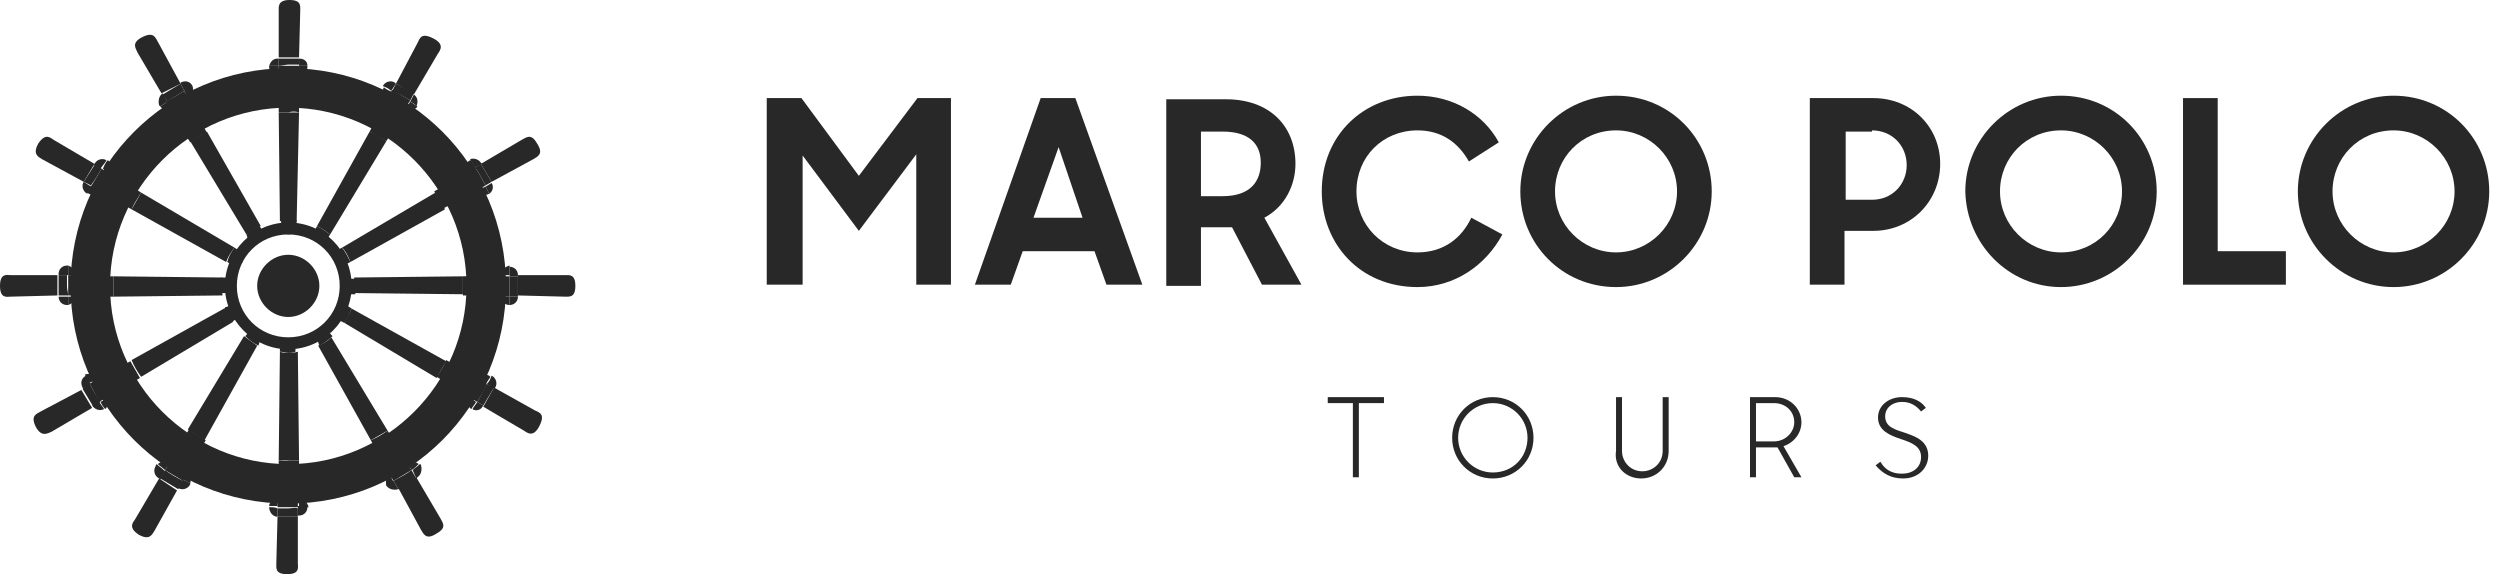
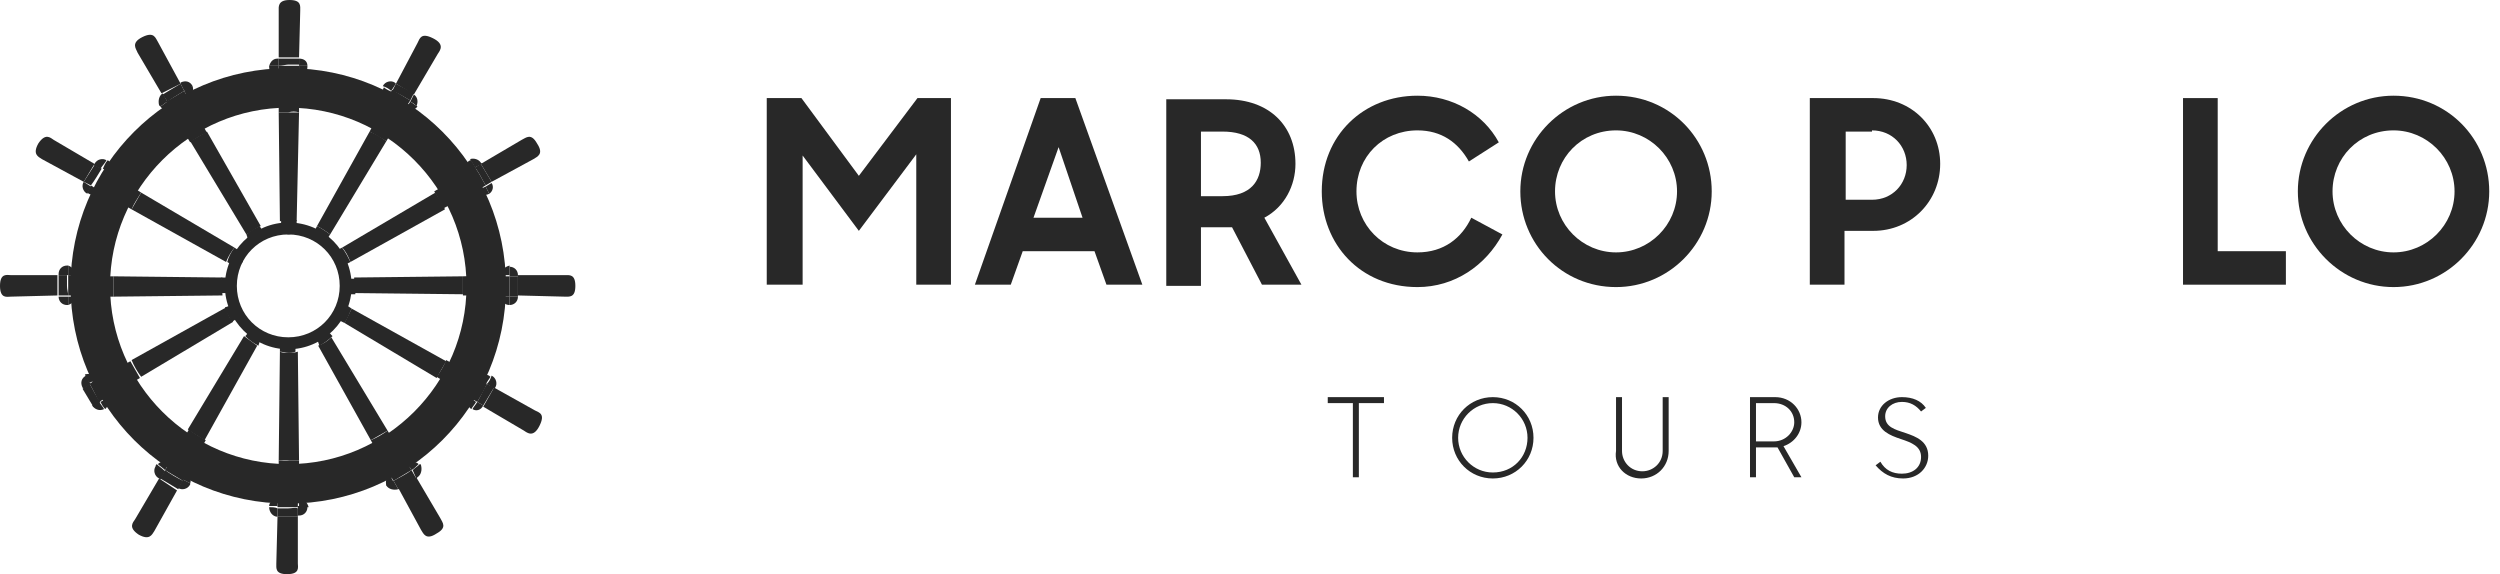
<svg xmlns="http://www.w3.org/2000/svg" version="1.1" id="Layer_1" x="0px" y="0px" viewBox="0 0 209 48" style="enable-background:new 0 0 209 48;" xml:space="preserve">
  <style type="text/css">
	.st0{fill:#282828;}
</style>
  <g>
-     <path class="st0" d="M24.1,26.5c1.4,0,2.6-1.2,2.6-2.6s-1.2-2.6-2.6-2.6s-2.6,1.2-2.6,2.6S22.7,26.5,24.1,26.5z" />
    <path class="st0" d="M25.7,5.5c0-0.4-0.3-0.6-0.7-0.6v0.6C25.3,5.5,25.5,5.5,25.7,5.5L25.7,5.5z" />
    <path class="st0" d="M23.3,4.9h-0.1c-0.4,0-0.6,0.3-0.7,0.6c0.3,0,0.5,0,0.8,0V4.9z" />
    <path class="st0" d="M25.1,0.9c0-0.4,0.1-0.9-0.9-0.9s-0.9,0.6-0.9,0.9l0,3.9H25L25.1,0.9z" />
    <path class="st0" d="M24.1,18.4c0.2,0,0.5,0,0.7,0.1L25,9.4c-0.3,0-0.6,0-0.9,0c-0.3,0-0.5,0-0.8,0l0.1,9.1   C23.7,18.4,23.9,18.4,24.1,18.4L24.1,18.4z" />
    <path class="st0" d="M24.6,19.4c-0.2,0-0.3,0-0.5,0c-0.1,0-0.3,0-0.4,0c0.1,0.1,0.3,0.2,0.4,0.2C24.3,19.6,24.5,19.5,24.6,19.4   L24.6,19.4z" />
    <path class="st0" d="M24.1,5.4c0.3,0,0.6,0,0.9,0V4.9h-1.7v0.6C23.6,5.5,23.9,5.4,24.1,5.4z" />
    <path class="st0" d="M22.5,42.4C22.5,42.4,22.5,42.4,22.5,42.4c0,0.4,0.3,0.8,0.7,0.8v-0.7C23,42.4,22.7,42.4,22.5,42.4z" />
    <path class="st0" d="M24.9,43.1h0.1c0.4,0,0.7-0.3,0.7-0.7c0,0,0,0,0-0.1c-0.3,0-0.5,0-0.8,0V43.1L24.9,43.1z" />
    <path class="st0" d="M23.1,47.1c0,0.4-0.1,0.9,0.9,0.9c1.1,0,0.9-0.6,0.9-0.9l0-3.9h-1.7L23.1,47.1z" />
    <path class="st0" d="M24.1,29.5c-0.2,0-0.5,0-0.7-0.1l-0.1,9.1c0.3,0,0.6,0,0.9,0c0.3,0,0.5,0,0.8,0l-0.1-9.1   C24.6,29.5,24.3,29.5,24.1,29.5L24.1,29.5z" />
    <path class="st0" d="M23.8,28.5c0.1,0,0.2,0,0.3,0c0.1,0,0.2,0,0.3,0c-0.1,0-0.2-0.1-0.3-0.1C24,28.4,23.9,28.4,23.8,28.5   L23.8,28.5z" />
    <path class="st0" d="M24.1,42.5c-0.3,0-0.6,0-0.9,0v0.7h1.7v-0.7C24.7,42.4,24.4,42.5,24.1,42.5z" />
    <path class="st0" d="M34.8,40l0.1-0.1c0.3-0.2,0.4-0.6,0.3-1c0-0.1-0.1-0.1-0.1-0.1c-0.2,0.2-0.4,0.3-0.6,0.5L34.8,40L34.8,40z" />
    <path class="st0" d="M32.3,40.5c0,0,0,0.1,0,0.1c0.2,0.3,0.6,0.4,1,0.3l-0.4-0.7C32.7,40.3,32.5,40.4,32.3,40.5L32.3,40.5z" />
    <path class="st0" d="M35.2,44.3c0.2,0.3,0.4,0.9,1.3,0.3c0.9-0.5,0.5-0.9,0.3-1.3l-2-3.4l-1.5,0.9L35.2,44.3L35.2,44.3z" />
    <path class="st0" d="M26.6,28.9l4.4,7.9c0.5-0.3,0.9-0.5,1.4-0.8l-4.7-7.8C27.4,28.5,27.1,28.7,26.6,28.9L26.6,28.9z" />
    <path class="st0" d="M32.9,40.2l0.4,0.7l1.5-0.9l-0.4-0.7C33.9,39.7,33.4,39.9,32.9,40.2z" />
    <path class="st0" d="M39.5,34.2c0.3,0.2,0.7,0.1,0.9-0.3l-0.5-0.3C39.8,33.8,39.6,34,39.5,34.2z" />
    <path class="st0" d="M41.3,32.5l0.1-0.1c0.2-0.3,0.1-0.8-0.3-1c0,0,0,0,0,0c-0.1,0.3-0.2,0.5-0.4,0.7L41.3,32.5L41.3,32.5z" />
    <path class="st0" d="M43.8,36c0.3,0.2,0.8,0.6,1.3-0.4s0-1.1-0.4-1.3l-3.4-1.9L40.4,34L43.8,36z" />
    <path class="st0" d="M28.8,27l7.7,4.6c0.3-0.5,0.5-0.9,0.8-1.4l-7.9-4.4C29.2,26.2,29,26.6,28.8,27L28.8,27z" />
    <path class="st0" d="M28.1,26.2c0.1-0.2,0.2-0.4,0.3-0.6c-0.1,0.1-0.2,0.1-0.3,0.2C28.1,26,28,26.1,28.1,26.2z" />
    <path class="st0" d="M39.9,33.6l0.5,0.3l0.9-1.5l-0.6-0.3C40.4,32.6,40.2,33.1,39.9,33.6L39.9,33.6z" />
    <path class="st0" d="M43.3,23.1v-0.1c0-0.4-0.3-0.7-0.7-0.7c0,0,0,0,0,0c0,0.3,0,0.5,0,0.8H43.3L43.3,23.1z" />
    <path class="st0" d="M42.6,25.5C42.6,25.5,42.6,25.5,42.6,25.5c0.4,0,0.7-0.3,0.7-0.7l-0.7,0C42.6,25,42.6,25.2,42.6,25.5z" />
    <path class="st0" d="M38.7,23.1l-9.1,0.1c0,0.2,0.1,0.5,0.1,0.7c0,0.2,0,0.4-0.1,0.6l9.1,0.1c0-0.3,0-0.5,0-0.8   C38.7,23.7,38.7,23.4,38.7,23.1z" />
    <path class="st0" d="M28.7,23.6c0,0.1-0.1,0.2-0.1,0.3c0,0.1,0,0.2,0.1,0.3c0-0.1,0-0.2,0-0.3C28.7,23.8,28.7,23.7,28.7,23.6   L28.7,23.6z" />
    <path class="st0" d="M47.2,23l-3.9,0v1.7l3.9,0.1c0.4,0,0.9,0.1,0.9-0.9S47.6,23,47.2,23z" />
    <path class="st0" d="M42.6,23.1c0,0.3,0,0.6,0,0.9c0,0.3,0,0.6,0,0.8h0.7v-1.7H42.6z" />
    <path class="st0" d="M40.9,16.2c0.3-0.2,0.4-0.6,0.2-0.9l-0.5,0.3C40.7,15.8,40.8,16,40.9,16.2L40.9,16.2z" />
    <path class="st0" d="M40.3,13.7l-0.1-0.1c-0.2-0.3-0.6-0.4-0.9-0.3c0.1,0.2,0.3,0.5,0.4,0.7L40.3,13.7L40.3,13.7z" />
    <path class="st0" d="M28,21.8c0.1,0.1,0.2,0.2,0.4,0.3c-0.1-0.3-0.3-0.5-0.4-0.8C27.8,21.5,27.9,21.7,28,21.8L28,21.8z" />
    <path class="st0" d="M29.3,21.9l7.9-4.4c-0.2-0.5-0.5-0.9-0.8-1.4l-7.8,4.6C28.9,21,29.1,21.4,29.3,21.9z" />
    <path class="st0" d="M44.6,13.3c0.3-0.2,0.9-0.4,0.3-1.3c-0.5-0.9-0.9-0.5-1.3-0.3l-3.4,2l0.9,1.5L44.6,13.3L44.6,13.3z" />
    <path class="st0" d="M40.6,15.5l0.5-0.3l-0.9-1.5l-0.5,0.3C40.1,14.5,40.3,15,40.6,15.5z" />
    <path class="st0" d="M34.8,8.9C34.8,8.9,34.9,8.9,34.8,8.9c0.2-0.4,0.1-0.8-0.2-1l-0.3,0.6C34.5,8.6,34.7,8.7,34.8,8.9L34.8,8.9z" />
    <path class="st0" d="M33.1,7L33,6.9c-0.3-0.2-0.8-0.1-1,0.3c0.3,0.1,0.5,0.2,0.7,0.4L33.1,7L33.1,7z" />
    <path class="st0" d="M36.6,4.5c0.2-0.3,0.6-0.8-0.4-1.3s-1.1,0-1.3,0.4L33.1,7l1.5,0.9L36.6,4.5z" />
    <path class="st0" d="M26.8,20.2c-0.2-0.1-0.4-0.3-0.6-0.4c0.1,0.1,0.1,0.2,0.3,0.3C26.6,20.2,26.7,20.2,26.8,20.2L26.8,20.2z" />
    <path class="st0" d="M27.6,19.6l4.7-7.8c-0.4-0.3-0.9-0.6-1.4-0.8l-4.4,7.9C26.9,19.1,27.2,19.3,27.6,19.6z" />
    <path class="st0" d="M34.3,8.4l0.3-0.6L33.1,7l-0.3,0.6C33.3,7.8,33.8,8.1,34.3,8.4L34.3,8.4z" />
    <path class="st0" d="M14.9,40.8c0.3,0.2,0.8,0.1,1-0.3c0,0,0-0.1,0-0.1c-0.2-0.1-0.4-0.2-0.6-0.3L14.9,40.8L14.9,40.8z" />
    <path class="st0" d="M13.1,38.8c0,0-0.1,0.1-0.1,0.2c-0.2,0.3-0.1,0.8,0.3,1l0.1,0.1l0.4-0.7C13.5,39.1,13.3,39,13.1,38.8   L13.1,38.8z" />
    <path class="st0" d="M11.3,43.4c-0.2,0.3-0.6,0.7,0.3,1.3c0.9,0.5,1.1,0,1.3-0.3l1.9-3.4L13.3,40L11.3,43.4L11.3,43.4z" />
    <path class="st0" d="M20.4,28.1l-4.7,7.8c0.4,0.3,0.9,0.6,1.4,0.9l4.4-7.9C21.1,28.6,20.8,28.4,20.4,28.1z" />
    <path class="st0" d="M13.8,39.3L13.4,40l1.5,0.9l0.4-0.7C14.7,39.9,14.2,39.6,13.8,39.3L13.8,39.3z" />
    <path class="st0" d="M7.7,33.9c0.2,0.3,0.6,0.5,1,0.3c-0.1-0.2-0.3-0.4-0.4-0.6L7.7,33.9z" />
    <path class="st0" d="M7.2,31.4C7.2,31.4,7.1,31.4,7.2,31.4c-0.4,0.2-0.5,0.6-0.3,1l0.1,0.1l0.6-0.4C7.4,31.9,7.3,31.6,7.2,31.4   L7.2,31.4z" />
-     <path class="st0" d="M3.4,34.4c-0.3,0.2-0.9,0.3-0.4,1.3c0.5,0.9,1,0.5,1.3,0.4l3.4-2l-0.9-1.5L3.4,34.4z" />
    <path class="st0" d="M18.9,25.7l-7.9,4.4c0.2,0.5,0.5,1,0.8,1.4l7.7-4.6C19.2,26.6,19,26.2,18.9,25.7z" />
    <path class="st0" d="M19.9,25.6c0.1,0.2,0.2,0.3,0.3,0.5c0-0.1,0-0.2-0.1-0.3C20,25.7,19.9,25.7,19.9,25.6L19.9,25.6z" />
    <path class="st0" d="M7.5,32.1l-0.6,0.4l0.9,1.5l0.6-0.4C8,33.1,7.8,32.6,7.5,32.1z" />
    <path class="st0" d="M5.7,22.2c0,0-0.1,0-0.1,0c-0.4,0-0.7,0.3-0.7,0.7V23h0.8C5.7,22.8,5.7,22.5,5.7,22.2L5.7,22.2z" />
    <path class="st0" d="M4.9,24.8c0,0.4,0.3,0.7,0.7,0.7c0,0,0.1,0,0.1,0c0-0.2,0-0.5,0-0.7L4.9,24.8L4.9,24.8z" />
    <path class="st0" d="M0.9,23C0.6,23,0,22.8,0,23.9c0,1.1,0.6,0.9,0.9,0.9l3.9-0.1V23L0.9,23z" />
    <path class="st0" d="M19.5,23.8c0,0,0,0.1,0,0.2c0,0,0,0.1,0,0.1c0,0,0-0.1,0-0.1C19.6,23.8,19.5,23.8,19.5,23.8L19.5,23.8z" />
    <path class="st0" d="M18.5,23.9c0-0.3,0-0.5,0.1-0.7l-9.1-0.1c0,0.3,0,0.6,0,0.9c0,0.3,0,0.5,0,0.8l9.1-0.1   C18.6,24.3,18.5,24.1,18.5,23.9L18.5,23.9z" />
    <path class="st0" d="M5.6,23.9c0-0.3,0-0.6,0-0.9H4.9v1.7h0.8C5.7,24.5,5.6,24.2,5.6,23.9z" />
    <path class="st0" d="M8.9,13.4c-0.3-0.2-0.8-0.1-1,0.3l-0.1,0.1l0.6,0.3C8.6,13.8,8.8,13.6,8.9,13.4z" />
    <path class="st0" d="M7,15.2c-0.2,0.3-0.1,0.8,0.3,1c0,0,0,0,0,0c0.1-0.2,0.2-0.4,0.3-0.6L7,15.2L7,15.2z" />
    <path class="st0" d="M4.5,11.7c-0.3-0.2-0.7-0.6-1.3,0.3c-0.5,0.9,0,1.1,0.3,1.3L7,15.2l0.9-1.5L4.5,11.7L4.5,11.7z" />
    <path class="st0" d="M19.6,20.7l-7.8-4.6c-0.3,0.5-0.5,0.9-0.8,1.4l7.9,4.4C19.1,21.4,19.3,21.1,19.6,20.7L19.6,20.7z" />
    <path class="st0" d="M20.3,21.5c-0.1,0.2-0.2,0.4-0.3,0.6c0.1-0.1,0.2-0.1,0.3-0.2C20.3,21.7,20.3,21.6,20.3,21.5z" />
    <path class="st0" d="M8.5,14.1l-0.6-0.3L7,15.2l0.6,0.3C7.9,15.1,8.2,14.6,8.5,14.1L8.5,14.1z" />
    <path class="st0" d="M16.1,7.2C16.1,7.2,16.1,7.2,16.1,7.2c-0.2-0.4-0.6-0.5-1-0.3L15.1,7l0.3,0.6C15.6,7.5,15.9,7.4,16.1,7.2   L16.1,7.2z" />
    <path class="st0" d="M13.6,7.8c-0.3,0.2-0.4,0.6-0.3,1c0,0,0,0,0.1,0.1c0.2-0.1,0.4-0.3,0.6-0.4L13.6,7.8L13.6,7.8z" />
    <path class="st0" d="M13.2,3.5c-0.2-0.3-0.3-0.9-1.3-0.4s-0.5,1-0.4,1.3l2,3.4L15.1,7L13.2,3.5z" />
    <path class="st0" d="M21.8,18.9L17.3,11c-0.5,0.3-0.9,0.5-1.4,0.8l4.7,7.8C21,19.4,21.3,19.1,21.8,18.9L21.8,18.9z" />
    <path class="st0" d="M21.9,19.9c-0.1,0.1-0.3,0.2-0.4,0.3c0.1,0,0.2,0,0.2-0.1C21.8,20.1,21.8,20,21.9,19.9L21.9,19.9z" />
    <path class="st0" d="M15.4,7.6L15.1,7l-1.5,0.9l0.4,0.6C14.4,8.2,14.9,7.9,15.4,7.6z" />
    <path class="st0" d="M24.6,19.4c0.1-0.1,0.2-0.3,0.2-0.5v-0.5c-0.2,0-0.5-0.1-0.7-0.1c-0.2,0-0.4,0-0.6,0.1v0.5   c0,0.2,0.1,0.4,0.2,0.5c0.1,0,0.3,0,0.4,0C24.3,19.3,24.4,19.4,24.6,19.4L24.6,19.4z" />
    <path class="st0" d="M23.8,28.5c-0.2,0.1-0.4,0.3-0.4,0.6v0.3c0.2,0,0.5,0.1,0.7,0.1c0.2,0,0.4,0,0.6-0.1v-0.3   c0-0.3-0.2-0.5-0.4-0.6c-0.1,0-0.2,0-0.3,0C24,28.5,23.9,28.5,23.8,28.5L23.8,28.5z" />
    <path class="st0" d="M27.7,28c-0.2-0.3-0.6-0.4-0.9-0.3c-0.3,0.2-0.4,0.6-0.2,0.9l0.1,0.3c0.4-0.2,0.8-0.5,1.1-0.8L27.7,28z" />
    <path class="st0" d="M28.4,26.8l0.4,0.2c0.3-0.4,0.4-0.8,0.6-1.2l-0.3-0.2c-0.2-0.1-0.5-0.1-0.7,0c-0.1,0.2-0.2,0.4-0.3,0.6   C28.1,26.4,28.2,26.6,28.4,26.8L28.4,26.8z" />
    <path class="st0" d="M28.7,23.6c0,0.1,0,0.2,0,0.3c0,0.1,0,0.2,0,0.3c0.1,0.2,0.3,0.4,0.6,0.4h0.4c0-0.2,0.1-0.4,0.1-0.6   c0-0.2,0-0.5-0.1-0.7h-0.4C29,23.2,28.8,23.4,28.7,23.6L28.7,23.6z" />
    <path class="st0" d="M28.9,22.1l0.4-0.2c-0.2-0.4-0.4-0.8-0.7-1.2l-0.4,0.2c-0.2,0.1-0.3,0.3-0.3,0.4c0.2,0.2,0.3,0.5,0.4,0.8   C28.5,22.2,28.7,22.2,28.9,22.1z" />
    <path class="st0" d="M27.4,19.9l0.2-0.3c-0.4-0.3-0.7-0.5-1.1-0.7l-0.2,0.4c-0.1,0.2-0.1,0.5,0,0.6c0.2,0.1,0.4,0.2,0.6,0.4   C27.1,20.2,27.3,20.1,27.4,19.9L27.4,19.9z" />
    <path class="st0" d="M21.7,28.6c0.2-0.3,0.1-0.7-0.2-0.9c-0.3-0.2-0.7-0.1-0.9,0.3l-0.1,0.1c0.3,0.3,0.7,0.6,1.1,0.8L21.7,28.6   L21.7,28.6z" />
    <path class="st0" d="M19.1,25.6l-0.3,0.1c0.1,0.4,0.3,0.8,0.6,1.2l0.3-0.2c0.2-0.1,0.4-0.4,0.3-0.6c-0.1-0.2-0.2-0.3-0.3-0.5   C19.7,25.5,19.3,25.4,19.1,25.6L19.1,25.6z" />
    <path class="st0" d="M19.5,23.8c-0.1-0.3-0.3-0.6-0.7-0.6h-0.3c0,0.2-0.1,0.5-0.1,0.7c0,0.2,0,0.4,0.1,0.6h0.3   c0.3,0,0.6-0.2,0.6-0.5c0,0,0-0.1,0-0.1C19.5,23.9,19.5,23.8,19.5,23.8z" />
    <path class="st0" d="M19.9,20.9l-0.3-0.2c-0.3,0.4-0.5,0.8-0.6,1.2l0.3,0.2c0.2,0.1,0.5,0.1,0.7,0c0.1-0.2,0.2-0.4,0.3-0.6   C20.3,21.2,20.2,21,19.9,20.9z" />
    <path class="st0" d="M21.9,19.2l-0.2-0.3c-0.4,0.2-0.8,0.4-1.1,0.7l0.1,0.3c0.1,0.3,0.4,0.4,0.7,0.3c0.1-0.1,0.3-0.2,0.4-0.3   C22,19.7,22,19.4,21.9,19.2L21.9,19.2z" />
    <path class="st0" d="M25,6.3L25,6.3c0.4,0,0.7-0.3,0.7-0.7c0,0,0,0,0-0.1c-0.2,0-0.5,0-0.7,0L25,6.3L25,6.3z" />
    <path class="st0" d="M23.2,6.3h0.1V5.5c-0.3,0-0.5,0-0.8,0c0,0,0,0,0,0.1C22.5,6,22.8,6.3,23.2,6.3L23.2,6.3z" />
    <path class="st0" d="M25,9.4l0-3.1h-1.7l0,3.1c0.3,0,0.5,0,0.8,0C24.4,9.3,24.7,9.3,25,9.4z" />
    <path class="st0" d="M25,5.5c-0.3,0-0.6,0-0.9,0c-0.3,0-0.5,0-0.8,0v0.8H25L25,5.5L25,5.5z" />
    <path class="st0" d="M23.2,41.7L23.2,41.7c-0.4,0-0.7,0.3-0.7,0.6c0.2,0,0.5,0,0.7,0L23.2,41.7L23.2,41.7z" />
    <path class="st0" d="M25.1,41.7h-0.1v0.7c0.3,0,0.5,0,0.8,0C25.7,42,25.4,41.7,25.1,41.7z" />
    <path class="st0" d="M23.3,38.5l0,3.2h1.7l0-3.2c-0.3,0-0.5,0-0.8,0C23.8,38.6,23.6,38.5,23.3,38.5L23.3,38.5z" />
    <path class="st0" d="M23.2,42.4c0.3,0,0.6,0,0.9,0c0.3,0,0.5,0,0.8,0v-0.7h-1.7L23.2,42.4L23.2,42.4z" />
    <path class="st0" d="M34.2,38.7l-0.1,0.1l0.3,0.5c0.2-0.1,0.4-0.3,0.6-0.5C34.8,38.6,34.5,38.6,34.2,38.7L34.2,38.7z" />
    <path class="st0" d="M32.6,39.7L32.6,39.7c-0.3,0.2-0.4,0.5-0.3,0.9c0.2-0.1,0.4-0.2,0.6-0.3L32.6,39.7z" />
    <path class="st0" d="M32.6,39.7l1.5-0.9L32.4,36c-0.4,0.3-0.9,0.6-1.4,0.8L32.6,39.7z" />
    <path class="st0" d="M32.9,40.2c0.5-0.3,1-0.6,1.5-0.9l-0.3-0.5l-1.5,0.9L32.9,40.2L32.9,40.2z" />
    <path class="st0" d="M39.2,33.2L39.2,33.2c-0.2,0.4-0.1,0.8,0.2,1c0,0,0,0,0,0c0.1-0.2,0.3-0.4,0.4-0.6L39.2,33.2z" />
    <path class="st0" d="M40.1,31.7l-0.1,0.1l0.6,0.4c0.1-0.3,0.3-0.5,0.4-0.7C40.7,31.2,40.3,31.3,40.1,31.7z" />
    <path class="st0" d="M39.2,33.2l0.9-1.5l-2.8-1.6c-0.2,0.5-0.5,1-0.8,1.4L39.2,33.2L39.2,33.2z" />
    <path class="st0" d="M39.9,33.6c0.3-0.5,0.6-1,0.8-1.5l-0.6-0.4l-0.9,1.5L39.9,33.6z" />
    <path class="st0" d="M41.9,22.9v0.1h0.7c0-0.3,0-0.6,0-0.8C42.2,22.3,41.9,22.6,41.9,22.9z" />
    <path class="st0" d="M41.9,24.8L41.9,24.8c0,0.4,0.3,0.7,0.7,0.7c0-0.2,0-0.5,0-0.7L41.9,24.8L41.9,24.8z" />
    <path class="st0" d="M38.7,23.1c0,0.3,0,0.5,0,0.8c0,0.3,0,0.5,0,0.8l3.2,0v-1.7L38.7,23.1z" />
    <path class="st0" d="M41.9,24.8h0.7c0-0.3,0-0.5,0-0.8c0-0.3,0-0.6,0-0.9h-0.7V24.8z" />
    <path class="st0" d="M39.9,15.9L39.9,15.9c0.2,0.4,0.6,0.5,1,0.3c0,0,0,0,0,0c-0.1-0.2-0.2-0.4-0.3-0.6L39.9,15.9L39.9,15.9z" />
    <path class="st0" d="M39,14.4l0.1,0.1l0.7-0.4c-0.1-0.2-0.3-0.5-0.4-0.7c0,0,0,0-0.1,0C38.9,13.6,38.8,14,39,14.4z" />
    <path class="st0" d="M39.9,15.9l-0.9-1.5l-2.7,1.6c0.3,0.5,0.5,0.9,0.8,1.4L39.9,15.9z" />
    <path class="st0" d="M40.6,15.5c-0.3-0.5-0.5-1-0.9-1.5l-0.7,0.4l0.9,1.5L40.6,15.5L40.6,15.5z" />
    <path class="st0" d="M33.9,9.1L33.9,9.1c0.4,0.2,0.8,0.1,1-0.2c-0.2-0.1-0.4-0.3-0.6-0.4L33.9,9.1L33.9,9.1z" />
    <path class="st0" d="M32.3,8.2l0.1,0.1l0.4-0.6c-0.2-0.1-0.5-0.2-0.7-0.4C31.9,7.6,32,8,32.3,8.2L32.3,8.2z" />
    <path class="st0" d="M33.9,9.1l-1.5-0.9L30.9,11c0.5,0.3,0.9,0.5,1.4,0.8L33.9,9.1L33.9,9.1z" />
    <path class="st0" d="M34.3,8.4c-0.5-0.3-1-0.6-1.5-0.9l-0.4,0.6l1.5,0.9L34.3,8.4L34.3,8.4z" />
    <path class="st0" d="M15.6,39.6L15.6,39.6l-0.3,0.5c0.2,0.1,0.4,0.2,0.6,0.3C16,40.2,15.9,39.8,15.6,39.6z" />
    <path class="st0" d="M14.1,38.8l-0.1-0.1c-0.3-0.2-0.6-0.1-0.8,0.1c0.2,0.2,0.4,0.3,0.6,0.5L14.1,38.8L14.1,38.8z" />
    <path class="st0" d="M14.1,38.8l1.5,0.9l1.6-2.9c-0.5-0.3-0.9-0.5-1.4-0.9L14.1,38.8z" />
    <path class="st0" d="M13.8,39.3c0.5,0.3,1,0.6,1.5,0.9l0.3-0.5l-1.5-0.9L13.8,39.3L13.8,39.3z" />
    <path class="st0" d="M9,33.3L9,33.3l-0.6,0.3c0.1,0.2,0.2,0.4,0.4,0.6C9,34,9.2,33.6,9,33.3L9,33.3z" />
    <path class="st0" d="M8.1,31.7L8,31.6c-0.2-0.3-0.5-0.4-0.9-0.3c0.1,0.3,0.2,0.5,0.4,0.7L8.1,31.7L8.1,31.7z" />
    <path class="st0" d="M8.1,31.7l0.9,1.5l2.7-1.6c-0.3-0.5-0.5-0.9-0.8-1.4L8.1,31.7z" />
    <path class="st0" d="M7.5,32.1c0.3,0.5,0.5,1,0.8,1.5l0.6-0.4l-0.9-1.5L7.5,32.1L7.5,32.1z" />
    <path class="st0" d="M6.3,23v-0.1c0-0.3-0.3-0.6-0.6-0.7c0,0.3,0,0.5,0,0.8L6.3,23L6.3,23z" />
    <path class="st0" d="M6.3,24.8L6.3,24.8l-0.6,0c0,0.3,0,0.5,0,0.7C6,25.4,6.3,25.1,6.3,24.8z" />
    <path class="st0" d="M9.5,23.1l-3.3,0v1.7l3.3,0c0-0.3,0-0.5,0-0.8C9.5,23.7,9.5,23.4,9.5,23.1z" />
    <path class="st0" d="M5.7,23c0,0.3,0,0.6,0,0.9c0,0.3,0,0.5,0,0.8h0.6V23H5.7z" />
    <path class="st0" d="M9.1,14.4l0.1-0.1c0.2-0.3,0.1-0.8-0.2-0.9c-0.2,0.2-0.3,0.5-0.4,0.7L9.1,14.4z" />
    <path class="st0" d="M8.2,15.9L8.2,15.9l-0.6-0.4c-0.1,0.2-0.2,0.4-0.3,0.6C7.6,16.4,8.1,16.3,8.2,15.9z" />
    <path class="st0" d="M9.1,14.4l-0.9,1.5l2.8,1.6c0.2-0.5,0.5-0.9,0.8-1.4L9.1,14.4L9.1,14.4z" />
-     <path class="st0" d="M8.5,14.1c-0.3,0.5-0.6,1-0.9,1.5l0.6,0.4l0.9-1.5L8.5,14.1z" />
    <path class="st0" d="M15.7,8.2l0.1-0.1c0.3-0.2,0.4-0.6,0.3-0.9c-0.3,0.1-0.5,0.2-0.7,0.4L15.7,8.2z" />
    <path class="st0" d="M14.3,9.1L14.3,9.1L14,8.5c-0.2,0.1-0.4,0.3-0.6,0.4C13.6,9.2,14,9.2,14.3,9.1L14.3,9.1z" />
    <path class="st0" d="M15.7,8.2l-1.5,0.9l1.7,2.8c0.4-0.3,0.9-0.6,1.4-0.8L15.7,8.2z" />
    <path class="st0" d="M15.4,7.6c-0.5,0.3-1,0.6-1.5,0.9l0.3,0.6l1.5-0.9L15.4,7.6z" />
    <path class="st0" d="M24.1,9c8.2,0,14.9,6.7,14.9,14.9s-6.7,14.9-14.9,14.9c-8.2,0-14.9-6.7-14.9-14.9S15.9,9,24.1,9z M24.1,5.7   c-10.1,0-18.2,8.1-18.2,18.2s8.1,18.2,18.2,18.2c10.1,0,18.2-8.1,18.2-18.2S34.2,5.7,24.1,5.7z" />
    <path class="st0" d="M24.1,19.6c2.4,0,4.3,1.9,4.3,4.3s-1.9,4.3-4.3,4.3c-2.4,0-4.3-1.9-4.3-4.3S21.7,19.6,24.1,19.6z M24.1,18.6   c-2.9,0-5.3,2.4-5.3,5.3c0,2.9,2.4,5.3,5.3,5.3c2.9,0,5.3-2.4,5.3-5.3C29.4,21,27.1,18.6,24.1,18.6z" />
  </g>
  <path class="st0" d="M64.2,23.8h2.9V13l4.7,6.3l4.8-6.4v10.9h2.9V8.2h-2.8l-4.9,6.5L67,8.2h-2.9V23.8z" />
  <path class="st0" d="M81.5,23.8h3l1-2.8h6l1,2.8h3L89.9,8.2H87L81.5,23.8z M88.5,12.3l2,5.9h-4.1L88.5,12.3z" />
  <path class="st0" d="M100.4,23.8V19h2.6l2.5,4.8h3.3l-3.1-5.6c1.7-0.9,2.6-2.7,2.6-4.5c0-3.2-2.2-5.4-5.8-5.4h-5v15.6H100.4z   M100.4,16.4v-5.4h1.8c2.2,0,3.2,1,3.2,2.6c0,1.5-0.8,2.8-3.2,2.8H100.4z" />
  <path class="st0" d="M118.5,24c3.1,0,5.7-1.8,7.1-4.4l-2.6-1.4c-0.8,1.7-2.3,2.9-4.5,2.9c-2.9,0-5.1-2.3-5.1-5.1  c0-2.9,2.2-5.1,5.1-5.1c2,0,3.4,1,4.3,2.6l2.5-1.6C124,9.5,121.4,8,118.5,8c-4.5,0-8,3.3-8,8C110.5,20.4,113.7,24,118.5,24z" />
  <path class="st0" d="M135.1,24c4.4,0,8-3.6,8-8c0-4.4-3.5-8-8-8c-4.4,0-8,3.6-8,8C127.1,20.4,130.6,24,135.1,24z M135.1,21.1  c-2.8,0-5.1-2.3-5.1-5.1s2.2-5.1,5.1-5.1c2.8,0,5.1,2.3,5.1,5.1S137.9,21.1,135.1,21.1z" />
  <path class="st0" d="M151.3,23.8h2.9v-4.5h2.4c3.2,0,5.6-2.5,5.6-5.6c0-3.1-2.4-5.5-5.6-5.5h-5.3V23.8z M156.5,10.9  c1.7,0,2.9,1.3,2.9,2.9s-1.2,2.9-2.9,2.9h-2.2v-5.7H156.5z" />
-   <path class="st0" d="M172.3,24c4.4,0,8-3.6,8-8c0-4.4-3.5-8-8-8c-4.4,0-8,3.6-8,8C164.4,20.4,167.9,24,172.3,24z M172.3,21.1  c-2.8,0-5.1-2.3-5.1-5.1s2.2-5.1,5.1-5.1c2.8,0,5.1,2.3,5.1,5.1S175.2,21.1,172.3,21.1z" />
  <path class="st0" d="M182.5,23.8h8.6V21h-5.7V8.2h-2.9V23.8z" />
  <path class="st0" d="M200.1,24c4.4,0,8-3.6,8-8c0-4.4-3.5-8-8-8c-4.4,0-8,3.6-8,8C192.1,20.4,195.7,24,200.1,24z M200.1,21.1  c-2.8,0-5.1-2.3-5.1-5.1s2.2-5.1,5.1-5.1c2.8,0,5.1,2.3,5.1,5.1S202.9,21.1,200.1,21.1z" />
  <path class="st0" d="M113.1,39.9h0.5v-6.2h2.1v-0.5H111v0.5h2.1V39.9z" />
  <path class="st0" d="M124.8,40c1.9,0,3.4-1.5,3.4-3.4s-1.5-3.4-3.4-3.4s-3.4,1.5-3.4,3.4S122.9,40,124.8,40z M124.8,39.5  c-1.6,0-2.9-1.3-2.9-2.9c0-1.6,1.3-2.9,2.9-2.9c1.6,0,2.9,1.3,2.9,2.9C127.7,38.2,126.5,39.5,124.8,39.5z" />
  <path class="st0" d="M137.2,40c1.3,0,2.3-1,2.3-2.3v-4.5h-0.5v4.5c0,1-0.8,1.7-1.7,1.7c-1,0-1.7-0.8-1.7-1.7v-4.5h-0.5v4.5  C134.9,39,135.9,40,137.2,40z" />
  <path class="st0" d="M150,39.9h0.6l-1.5-2.6c0.9-0.3,1.5-1.1,1.5-2c0-1.1-0.9-2.1-2.2-2.1h-2.1v6.7h0.5v-2.5h1.8L150,39.9z   M148.3,33.7c1,0,1.7,0.7,1.7,1.6c0,0.8-0.7,1.6-1.7,1.6h-1.5v-3.2H148.3z" />
  <path class="st0" d="M159.1,40c1.3,0,2.1-0.9,2.1-1.9c0-1.2-1-1.6-1.9-1.9c-0.9-0.3-1.7-0.5-1.7-1.4c0-0.7,0.6-1.2,1.4-1.2  c0.7,0,1.2,0.3,1.6,0.8l0.4-0.3c-0.4-0.6-1.1-0.9-2-0.9c-1.1,0-2,0.7-2,1.7c0,1.1,1,1.5,1.9,1.8c0.9,0.3,1.7,0.6,1.7,1.5  c0,0.9-0.7,1.4-1.6,1.4c-0.8,0-1.4-0.3-1.8-1l-0.4,0.3C157.4,39.6,158.1,40,159.1,40z" />
</svg>